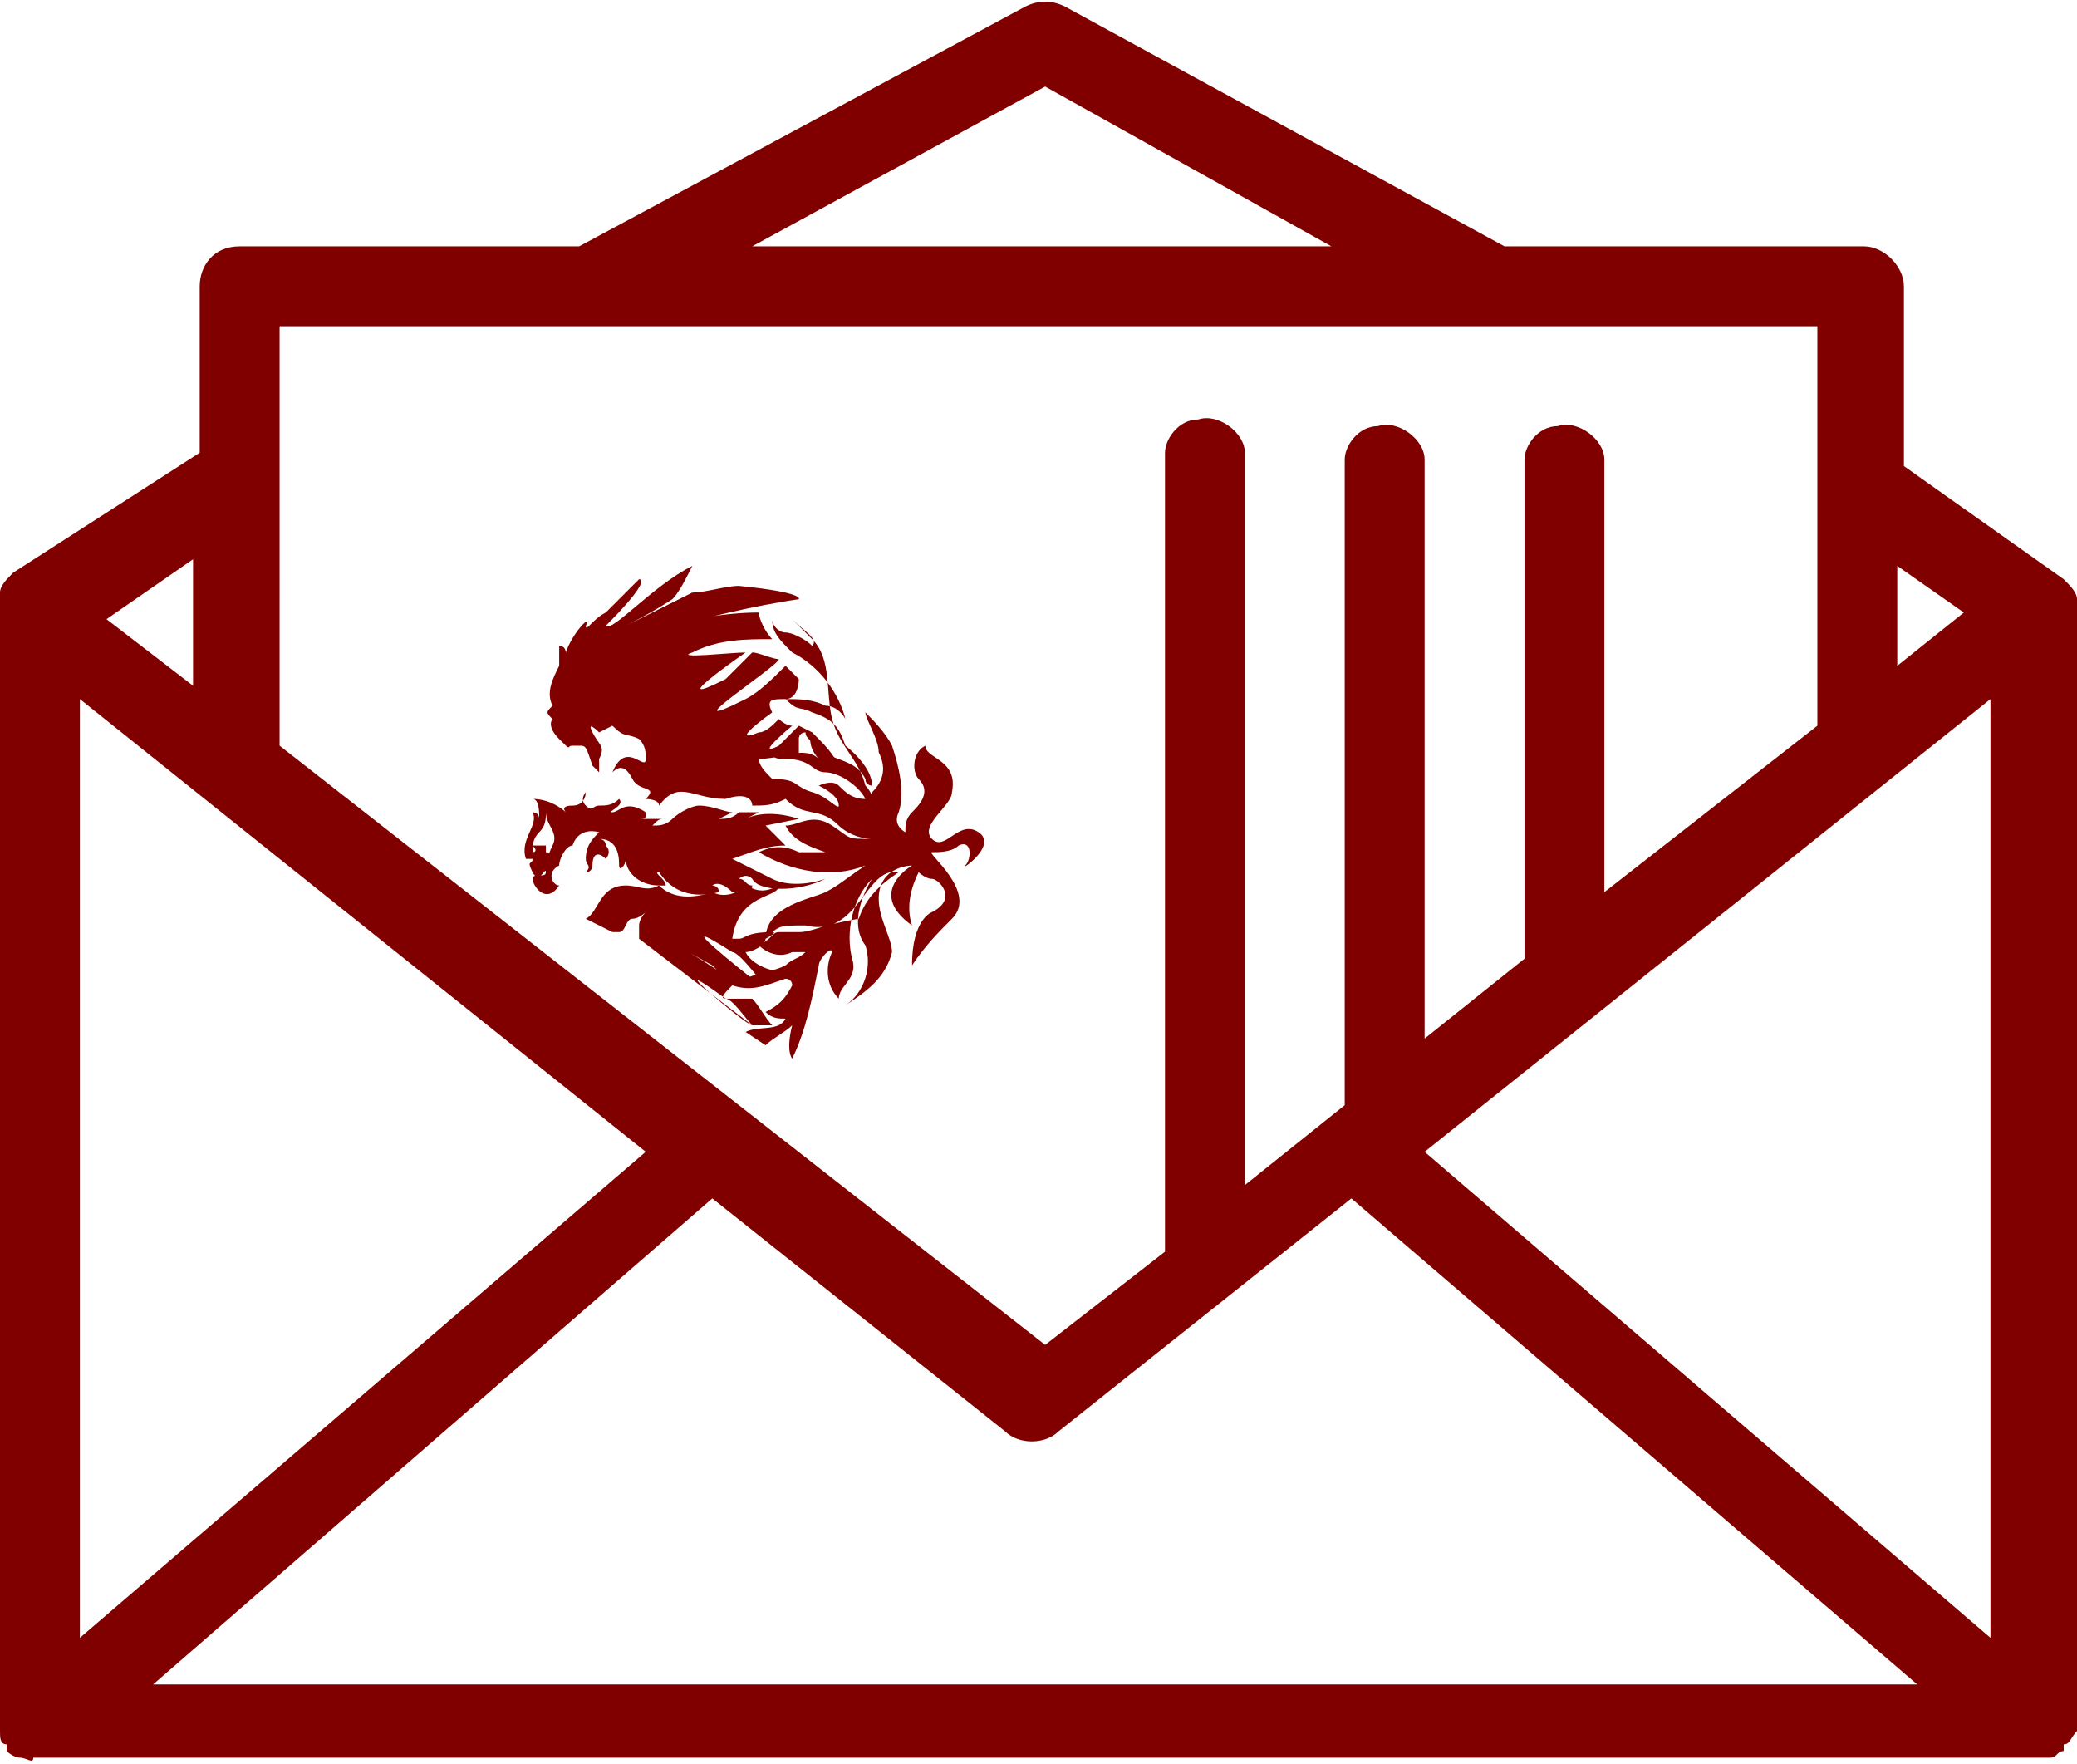
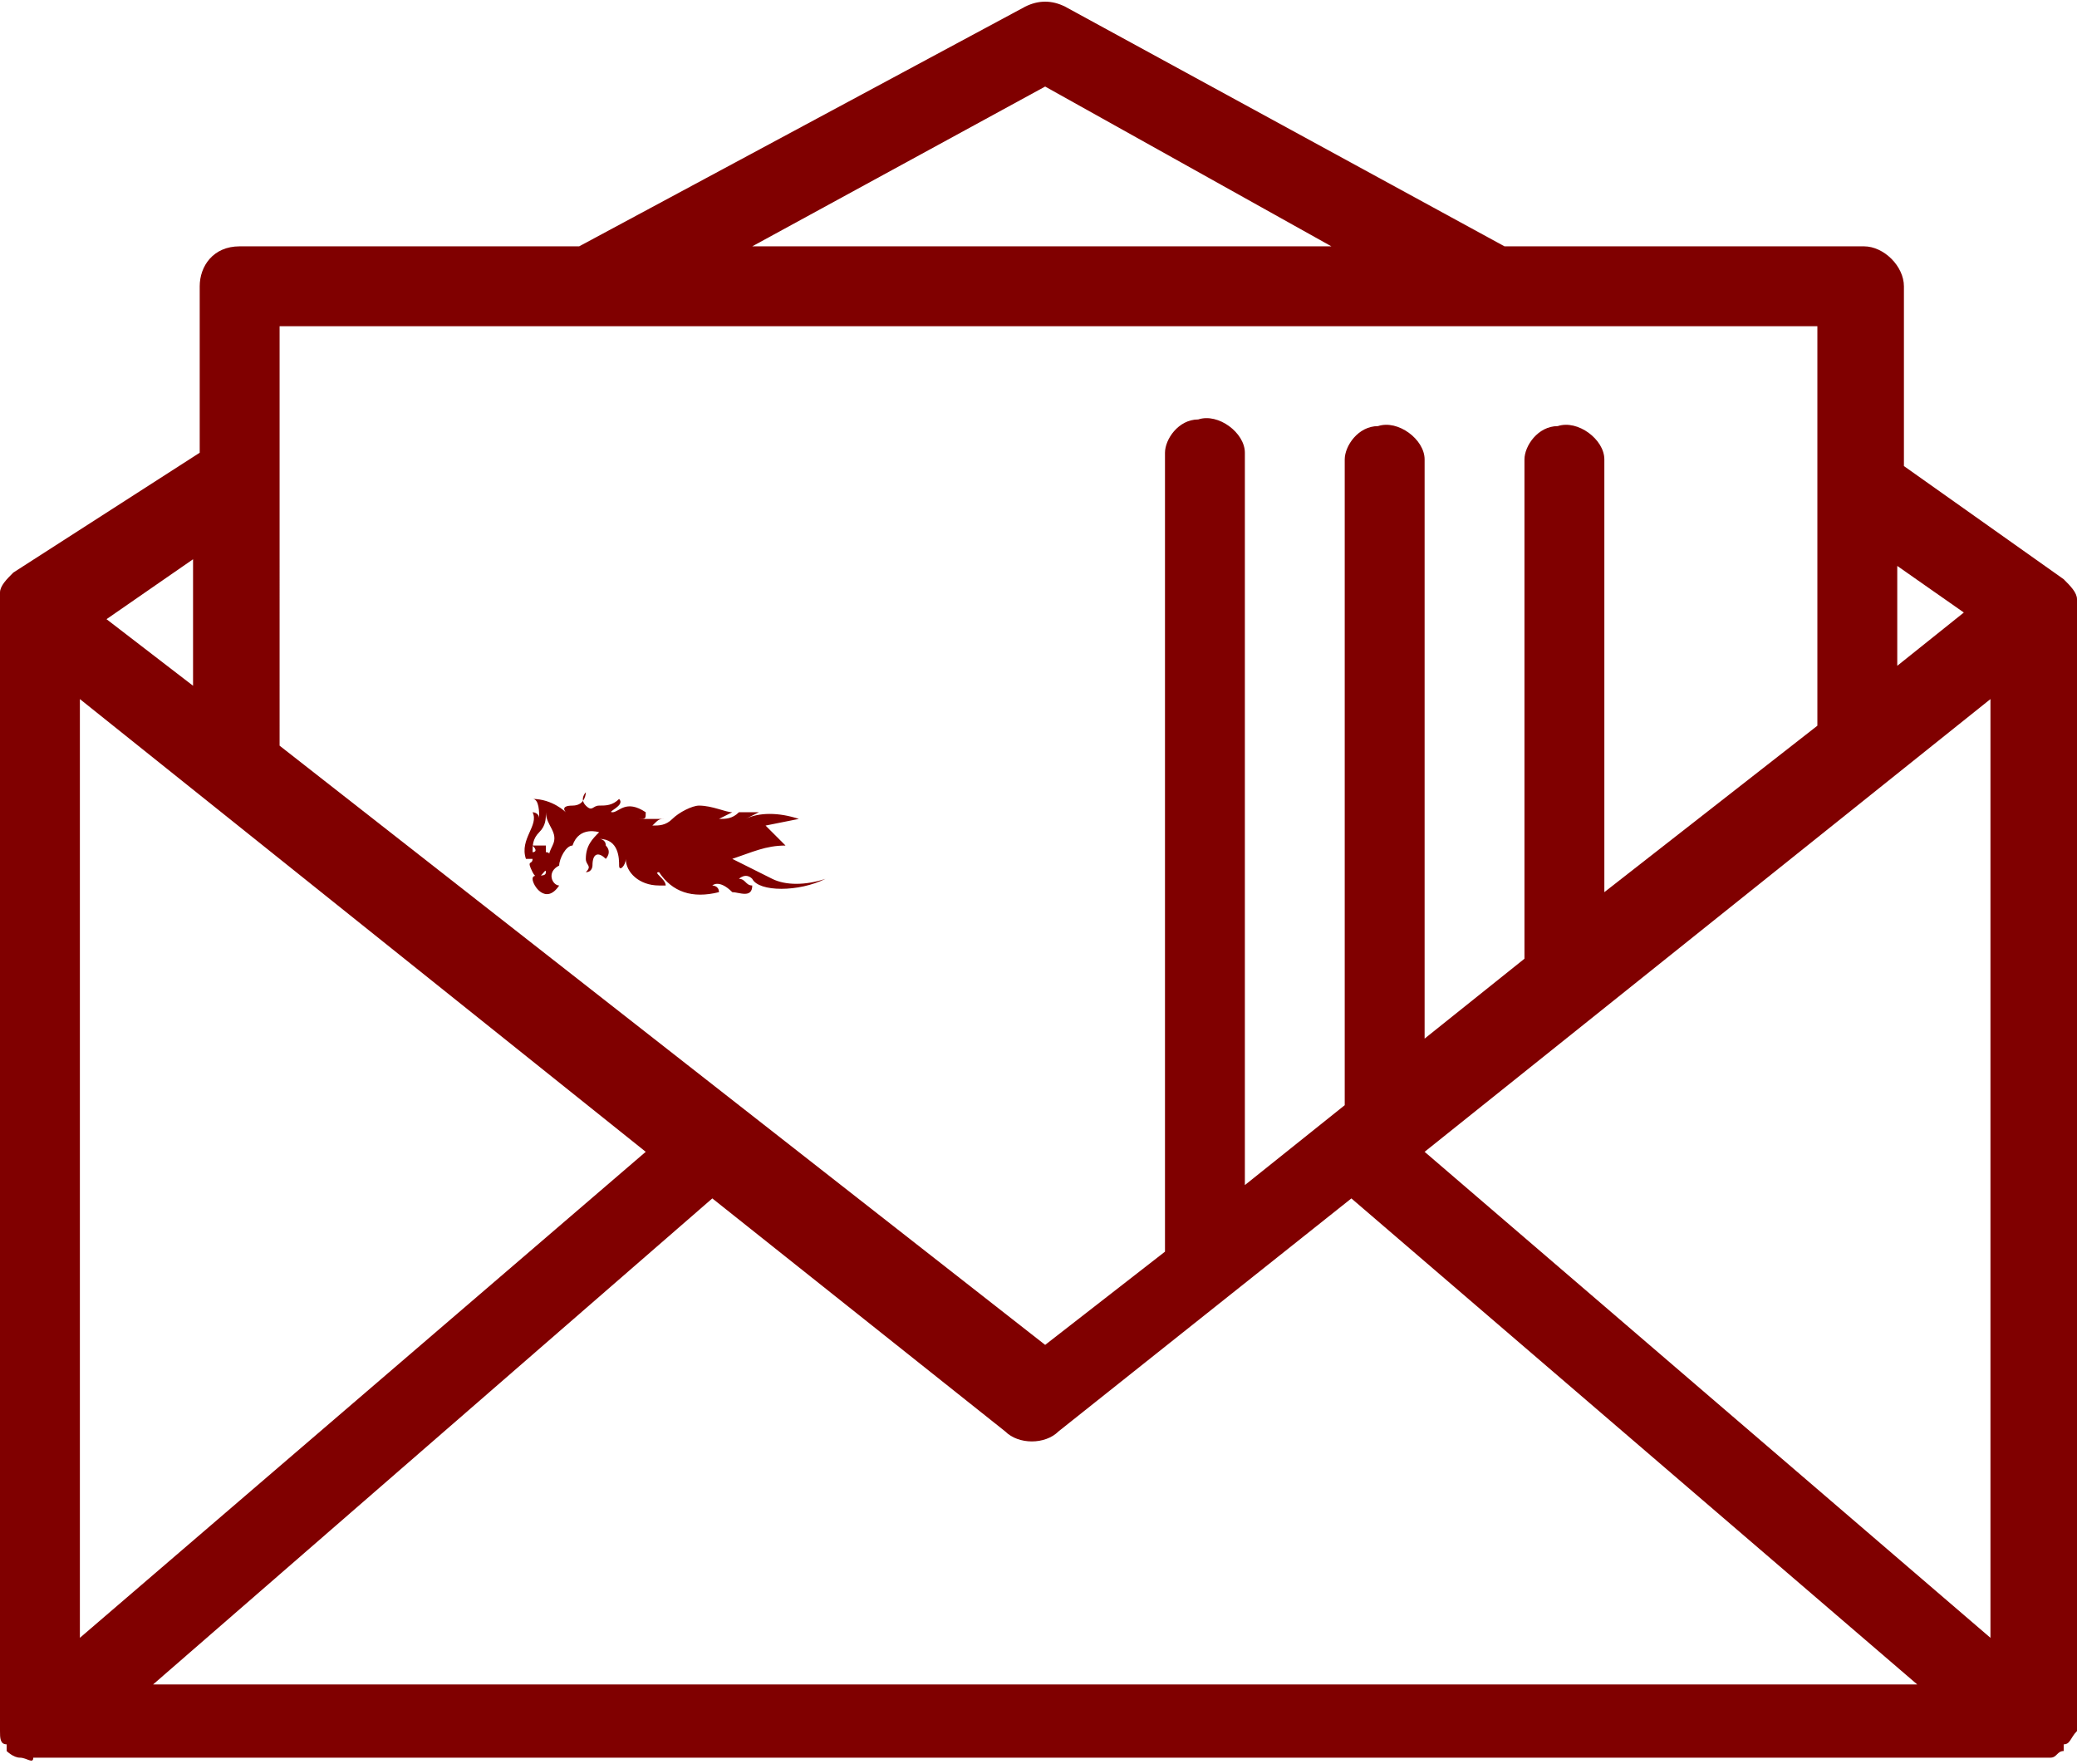
<svg xmlns="http://www.w3.org/2000/svg" version="1.1" id="Layer_1" x="0" y="0" viewBox="0 0 31.2 26.5" style="enable-background:new 0 0 31.2 26.5" xml:space="preserve">
  <style>.st0{fill:maroon}</style>
  <path class="st0" d="M31.2 26V9c0-.1-.1-.2-.2-.3L28.6 7V4.3c0-.3-.3-.6-.6-.6h-5.4L16 .1c-.2-.1-.4-.1-.6 0L8.7 3.7H3.6c-.4 0-.6.3-.6.6v2.5L.2 8.6c-.1.1-.2.2-.2.3V26c0 .1 0 .2.1.2v.1s.1.1.2.1.2.1.2 0h30.3c.1 0 .1-.1.2-.1v-.1c.1 0 .1-.1.2-.2zM9.7 17.3l-8.5 7.3V10.5l8.5 6.8zm1 .7 4.4 3.5c.2.2.6.2.8 0l4.4-3.5 8.5 7.3H2.3l8.4-7.3zm10.7-.7 8.5-6.8v14.1l-8.5-7.3zm8.1-8.1-1 .8V8.5l1 .7zM15.7 1.3 20 3.7h-8.7l4.4-2.4zm11.6 3.6v6l-3.2 2.5V6.9c0-.3-.4-.6-.7-.5-.3 0-.5.3-.5.5v7.5l-1.5 1.2V6.9c0-.3-.4-.6-.7-.5-.3 0-.5.3-.5.5v9.7l-1.5 1.2v-11c0-.3-.4-.6-.7-.5-.3 0-.5.3-.5.5v12l-1.8 1.4-11.5-9V4.9h23.1zM2.9 8.4v1.9l-1.3-1 1.3-.9z" />
-   <path class="st0" d="M8.3 10.8s-.1.1.1.3.1.1.2.1h.1c.1 0 .1 0 .2.3l.1.1v-.2c.1-.2 0-.2-.1-.4s.1 0 .1 0l.2-.1c.2.2.2.1.4.2.1.1.1.2.1.3 0 .2-.3-.3-.5.2.1-.1.2-.1.3.1s.4.1.2.3c0 0 .2 0 .2.1.3-.4.5-.1 1-.1.3-.1.4 0 .4.1.2 0 .3 0 .5-.1.1-.1.3 0 .4-.1-.3-.1-.2-.2-.6-.2-.1-.1-.2-.2-.2-.3.2 0 .5-.1.6 0v-.3c0-.1.1-.1.1-.1 0 .1.1.1.1.2.1.1.2.2.4.3-.1-.2-.2-.3-.4-.5l-.2-.1-.3.3c-.4.2.2-.3.2-.3-.1 0-.2-.1-.2-.1-.1.1-.2.2-.3.2-.5.2.2-.3.2-.3-.1-.2 0-.2.2-.2s.2-.3.2-.3l-.2-.2c-.2.2-.4.4-.6.5-1.2.6.5-.5.5-.6-.1 0-.3-.1-.4-.1l-.4.4c-1 .5.3-.4.3-.4-.2 0-1.1.1-.8 0 .4-.2.8-.2 1.2-.2-.1-.1-.2-.3-.2-.4-.5 0-1.1.1-1.6.3.7-.2 1.5-.4 2.2-.5 0 0 .1-.1-.9-.2-.2 0-.5.1-.7.1l-1 .5s.4-.2.7-.4c.1-.1.2-.3.3-.5-.6.3-1.2 1-1.3.9.5-.5.6-.7.5-.7l-.5.5c-.2.1-.3.3-.3.2.1-.2-.2.1-.3.4 0 0 0-.1-.1-.1v.3c-.1.2-.2.4-.1.6-.1.1-.1.1 0 .2z" />
  <path class="st0" d="M8 12.9c0 .1-.1 0 0 .2s.2-.1.2 0-.2 0-.2.1.2.4.4.1c-.1 0-.2-.2 0-.3 0-.1.1-.3.2-.3.1-.3.4-.2.4-.2-.1.1-.2.2-.2.4 0 .1.1.1 0 .2.1 0 .1-.1.1-.1 0-.2.1-.2.2-.1 0 0 .1-.1 0-.2 0-.1-.1-.1-.1-.1.3 0 .3.3.3.4s.1 0 .1-.1c0 .2.2.4.5.4h.1c0-.1-.2-.2-.1-.2.2.3.5.4.9.3 0-.1-.1-.1-.1-.1s.1-.1.3.1c.1 0 .3.1.3-.1-.1 0-.1-.1-.2-.1 0 0 .1-.1.2 0 .1.2.7.2 1.1 0-.3.1-.6.1-.8 0l-.6-.3c.3-.1.5-.2.8-.2l-.3-.3.5-.1c-.3-.1-.6-.1-.8 0l.2-.1h-.3c-.1.1-.2.1-.3.1l.2-.1c-.1 0-.3-.1-.5-.1-.1 0-.3.1-.4.2-.1.1-.2.1-.3.1.1-.1.1-.1.2-.1h-.4c-.1 0-.1 0 0 0s.1 0 .1-.1c-.3-.2-.4 0-.5 0s.2-.1.1-.2c-.1.1-.2.1-.3.1s-.1.1-.2 0 0-.2 0-.2 0 .2-.2.2-.1.1-.1.1-.2-.2-.5-.2c.1 0 .1.2.1.3 0-.1-.1-.1-.1-.1.1.2-.2.4-.1.7H8zm.1-.4c.1-.1.1-.2.1-.3 0 .2.2.3.1.5s0 .1-.1.1v-.1H8c.1.1 0 .1 0 .1 0-.1 0-.2.1-.3z" />
-   <path class="st0" d="M10.9 15c.1 0 .3.3.4.4h.3c-.1-.1-.2-.3-.3-.4h-.4c-.1 0 0-.1.1-.2s-1.2-.8-.3-.3l.3.3c.1 0 .2-.1.3-.1 0 0-1.4-1.1-.3-.4.1 0 .4.4.4.4l.4-.1c-.2 0-.5-.1-.6-.3.1 0 .3-.1.3-.2 0 0 .2-.1.1-.1-.4 0-.4.1-.5.1H11c.1-.7.7-.6.7-.8-.2.1-.3.1-.5 0-.1.1-.3.2-.5.1-.3.1-.6.1-.8-.1-.2.1-.3 0-.5 0-.4 0-.4.4-.6.5l.4.2h.1c.1 0 .1-.2.2-.2s.2-.1.2-.1-.1.1-.1.2v.2l1.7 1.3c-.1 0-1.5-1.2-.4-.4z" />
-   <path class="st0" d="M12.2 9.7c-.1-.1-.3-.2-.4-.2-.1 0-.2-.1-.2-.2 0 .2.1.3.3.5.4.2.7.6.8 1 0 0-.1-.2-.3-.2-.2-.1-.4-.1-.6-.1.2.2.2.1.4.2.3.1.4.2.5.5 0 0 .4.3.4.6 0 0-.1 0-.1-.1-.2-.4-.7-.2-.8-.7-.1.2.1.4.1.4-.2-.2-.5 0-.7-.1 0 .1.1.1.2.1.4 0 .4.2.6.2s.5.2.6.4c-.2 0-.3-.1-.4-.2-.1-.1-.3 0-.3 0 .2.1.3.2.3.3s-.3-.3-.6-.2c-.1 0-.1 0-.2.1.3.3.5.1.8.4.1.1.3.2.5.2-.4 0-.3 0-.6-.2s-.5 0-.7 0c.1.2.3.3.6.4H12c-.2-.1-.4-.1-.6 0 .5.3 1.1.4 1.6.2-.3.2-.4.3-.6.4s-.9.2-.9.7c.2-.2.2-.2.6-.2.8.2.9-.9 1.4-.8-.3.2-.5.4-.6.7-.6.1-.7.2-.9.2h-.3c-.1 0-.1.1-.3.2.1.1.3.2.5.1h.2c-.1.1-.2.1-.3.2-.2.1-.4.1-.6.2-.1 0-.2.1-.2.1.3.1.5 0 .8-.1 0 0 .1 0 .1.1-.1.2-.2.3-.4.4.1.1.2.1.3.1-.1.2-.4.1-.6.2l.3.2c.1-.1.3-.2.4-.3-.1.4 0 .5 0 .5.2-.4.3-.9.4-1.4 0-.1.2-.3.2-.2-.1.2-.1.5.1.7 0-.2.3-.3.2-.6-.1-.4 0-.9.3-1.2 0 0-.4.6-.1 1 .1.3 0 .7-.3.9.3-.2.6-.4.7-.8 0-.2-.2-.5-.2-.8 0-.5.5-.5.5-.5s-.7.4 0 .9c-.1-.3 0-.6.1-.8 0 0 .1.1.2.1s.4.3 0 .5c0 0-.3.1-.3.8.2-.3.4-.5.6-.7.4-.4-.4-1-.3-1 .1 0 .3 0 .4-.1.2-.1.2.2.1.3s.5-.3.2-.5-.5.3-.7.1.3-.5.3-.7c.1-.5-.4-.5-.4-.7-.2.1-.2.4-.1.5.2.2 0 .4-.1.5-.1.1-.1.2-.1.3 0 0-.2-.1-.1-.3.1-.3 0-.7-.1-1-.1-.2-.3-.4-.4-.5 0 .1.2.4.2.6.1.2.1.4-.1.6 0 .1 0 0-.1-.1-.1-.4-.4-.6-.5-1s0-.9-.3-1.2l-.3-.3c.2.2.4.3.3.4z" />
</svg>